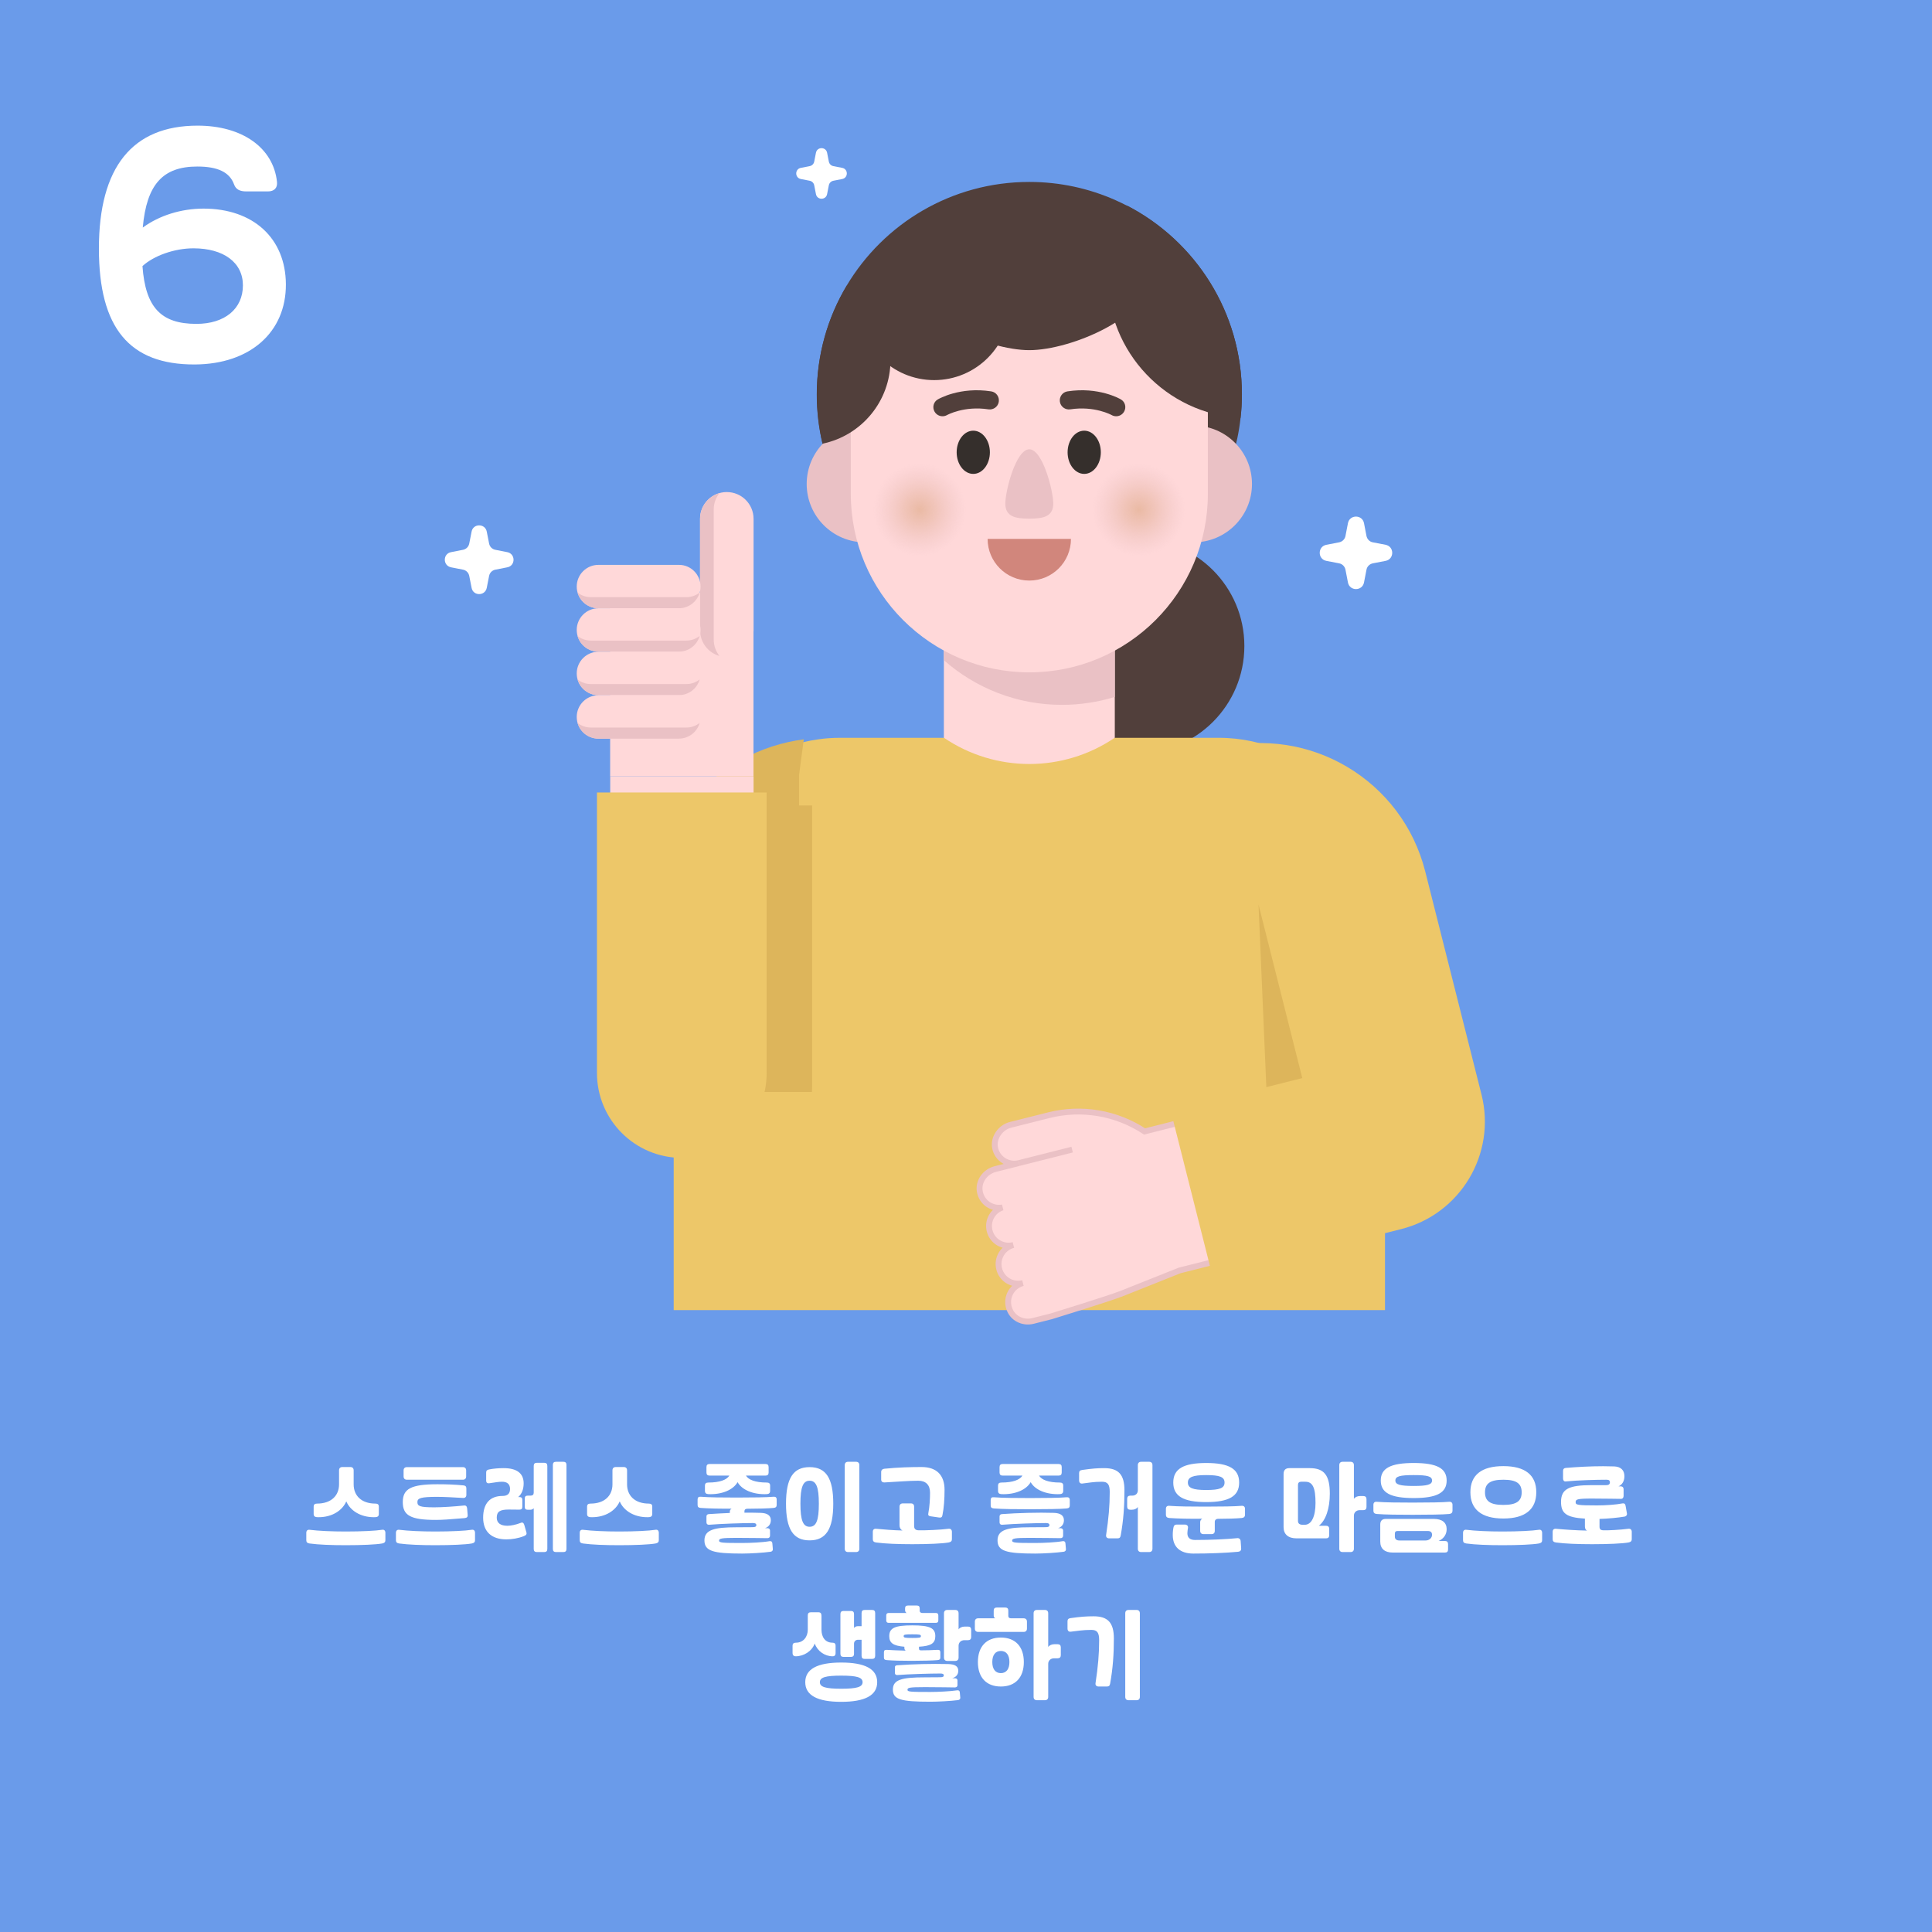
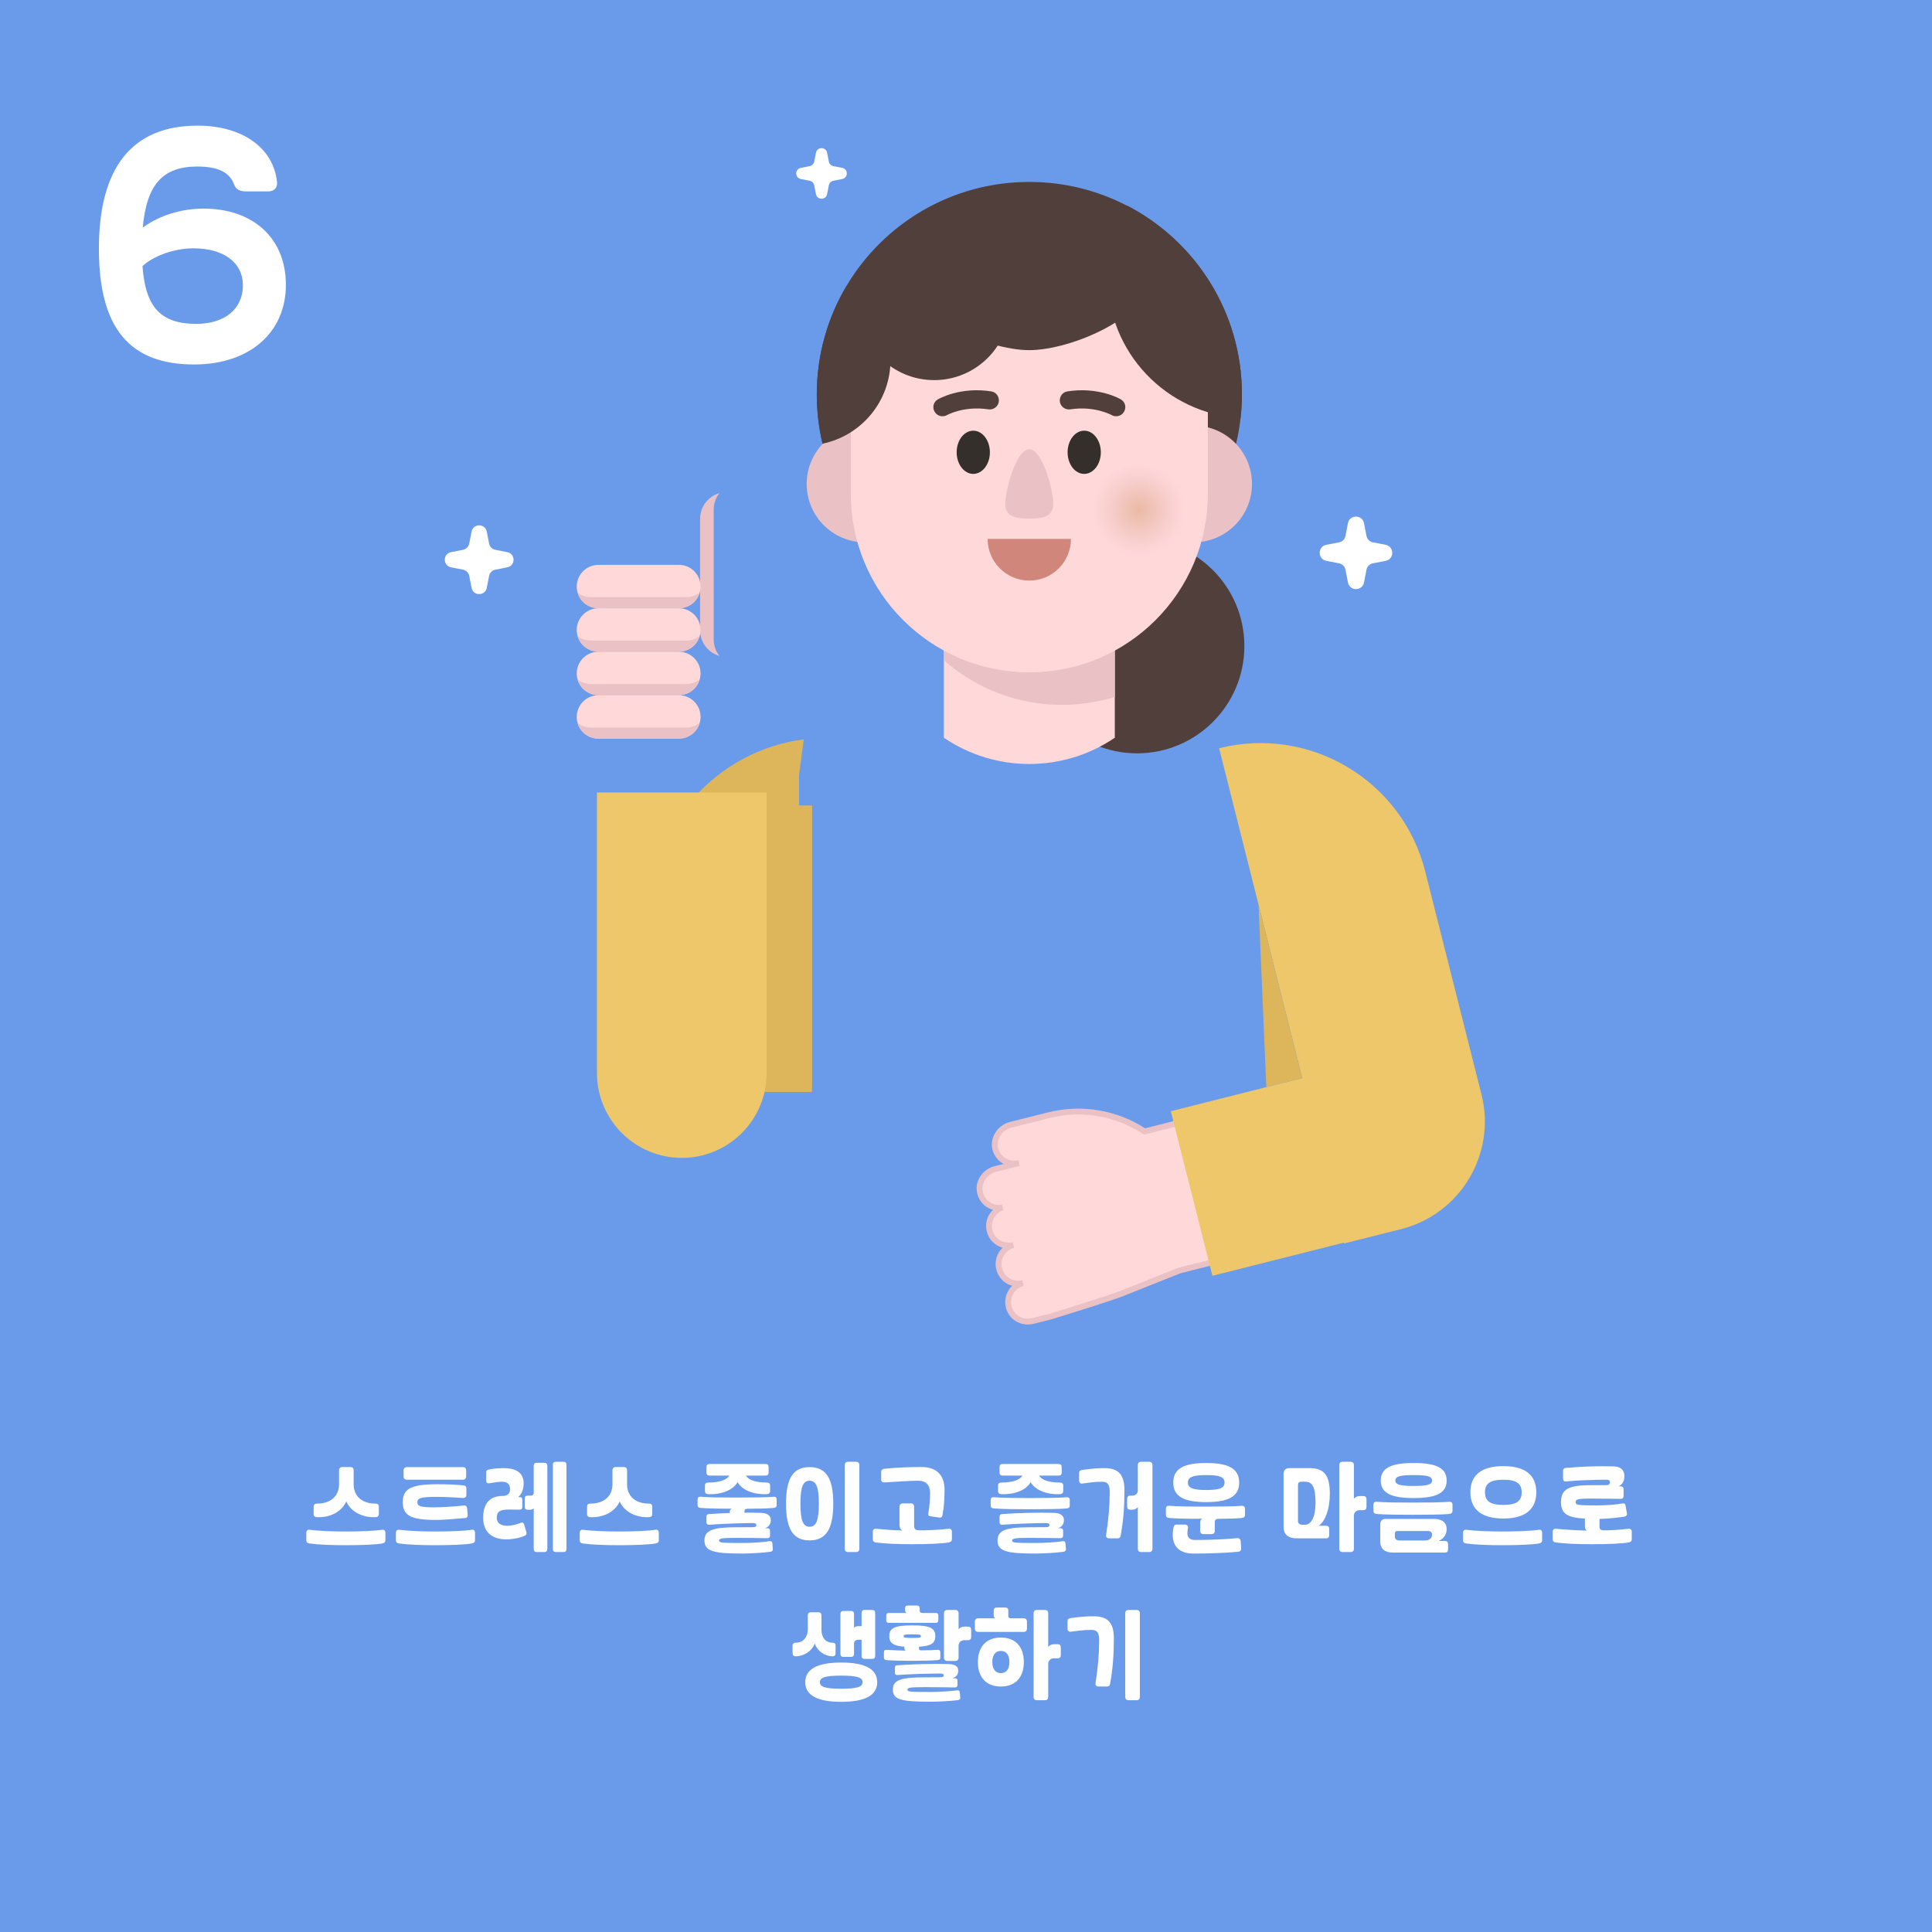
<svg xmlns="http://www.w3.org/2000/svg" width="326" height="326" viewBox="0 0 326 326" fill="none">
  <rect width="326" height="326" fill="#6A9BEA" />
  <path d="M58.434 253.339C57.771 254.869 56.054 256.008 53.776 256.008C53.385 256.008 52.926 256.008 52.926 255.481V254.206C52.926 253.883 53.113 253.713 53.487 253.713C55.901 253.713 57.21 252.353 57.21 250.466V248.103C57.21 247.746 57.414 247.542 57.771 247.542H59.114C59.471 247.542 59.675 247.746 59.675 248.103V250.466C59.675 252.353 60.967 253.713 63.364 253.713C63.738 253.713 63.925 253.883 63.925 254.206V255.481C63.925 256.008 63.466 256.008 63.075 256.008C60.797 256.008 59.08 254.869 58.434 253.339ZM52.246 258.133C53.725 258.32 55.969 258.422 58.349 258.422C61.001 258.422 63.415 258.303 64.469 258.133C64.826 258.065 65.03 258.286 65.03 258.643V259.901C65.03 260.207 64.86 260.377 64.469 260.445C63.415 260.632 61.001 260.734 58.349 260.734C55.969 260.734 53.725 260.649 52.246 260.445C51.855 260.394 51.685 260.224 51.685 259.901V258.643C51.685 258.286 51.889 258.082 52.246 258.133ZM68.662 247.559H78.097C78.454 247.559 78.658 247.763 78.658 248.12V249.123C78.658 249.48 78.454 249.684 78.097 249.684H68.662C68.305 249.684 68.101 249.48 68.101 249.123V248.12C68.101 247.763 68.305 247.559 68.662 247.559ZM78.165 250.636C78.539 250.67 78.692 250.823 78.692 251.163V252.234C78.692 252.574 78.488 252.778 78.165 252.761C76.584 252.676 75.122 252.574 73.745 252.574C71.008 252.574 70.43 252.795 70.43 253.458C70.43 254.138 70.838 254.342 73.303 254.342C74.612 254.342 76.652 254.206 78.301 254.036C78.624 254.002 78.794 254.172 78.828 254.563L78.913 255.634C78.947 255.957 78.777 256.127 78.386 256.161C75.836 256.382 74.527 256.467 73.558 256.467C69.257 256.467 67.965 255.702 67.965 253.458C67.965 251.231 69.342 250.449 73.796 250.449C75.496 250.449 76.72 250.5 78.165 250.636ZM67.37 258.133C68.849 258.32 71.093 258.422 73.473 258.422C76.125 258.422 78.539 258.303 79.593 258.133C79.95 258.065 80.154 258.286 80.154 258.643V259.901C80.154 260.207 79.984 260.377 79.593 260.445C78.539 260.632 76.125 260.734 73.473 260.734C71.093 260.734 68.849 260.649 67.37 260.445C66.979 260.394 66.809 260.224 66.809 259.901V258.643C66.809 258.286 67.013 258.082 67.37 258.133ZM84.976 247.729C87.186 247.729 88.359 248.579 88.359 250.296C88.359 251.282 88.053 252.081 87.441 252.608H87.645C87.985 252.608 88.138 252.761 88.138 253.101V254.24C88.138 254.58 87.985 254.733 87.645 254.733C86.744 254.733 86.302 254.716 85.843 254.716C84.347 254.716 83.82 255.073 83.82 256.093C83.82 256.977 84.449 257.453 85.605 257.453C86.217 257.453 87.05 257.283 87.883 256.96C87.951 256.926 88.019 256.909 88.087 256.909C88.274 256.909 88.393 257.062 88.478 257.351L88.818 258.541C88.92 258.881 88.784 259.051 88.393 259.204C87.441 259.578 86.37 259.748 85.435 259.748C82.953 259.748 81.525 258.456 81.525 256.093C81.525 253.696 82.664 252.421 84.806 252.421C85.622 252.421 86.064 252.047 86.064 251.248C86.064 250.415 85.571 250.024 84.704 250.024C84.16 250.024 83.599 250.126 82.562 250.279C82.222 250.33 82.035 250.177 82.035 249.837V248.477C82.035 248.154 82.171 248.018 82.528 247.95C83.293 247.797 84.177 247.729 84.976 247.729ZM90.059 254.495C89.94 254.648 89.736 254.75 89.498 254.75H89.039C88.699 254.75 88.546 254.597 88.546 254.257V252.863C88.546 252.523 88.699 252.37 89.039 252.37H89.532C89.872 252.37 90.059 252.2 90.059 251.877V247.355C90.059 246.998 90.229 246.828 90.586 246.828H91.827C92.184 246.828 92.354 246.998 92.354 247.355V261.363C92.354 261.72 92.184 261.89 91.827 261.89H90.586C90.229 261.89 90.059 261.72 90.059 261.363V254.495ZM93.289 247.185C93.289 246.828 93.459 246.658 93.816 246.658H95.057C95.414 246.658 95.584 246.828 95.584 247.185V261.363C95.584 261.72 95.414 261.89 95.057 261.89H93.816C93.459 261.89 93.289 261.72 93.289 261.363V247.185ZM104.569 253.339C103.906 254.869 102.189 256.008 99.911 256.008C99.52 256.008 99.061 256.008 99.061 255.481V254.206C99.061 253.883 99.248 253.713 99.622 253.713C102.036 253.713 103.345 252.353 103.345 250.466V248.103C103.345 247.746 103.549 247.542 103.906 247.542H105.249C105.606 247.542 105.81 247.746 105.81 248.103V250.466C105.81 252.353 107.102 253.713 109.499 253.713C109.873 253.713 110.06 253.883 110.06 254.206V255.481C110.06 256.008 109.601 256.008 109.21 256.008C106.932 256.008 105.215 254.869 104.569 253.339ZM98.381 258.133C99.86 258.32 102.104 258.422 104.484 258.422C107.136 258.422 109.55 258.303 110.604 258.133C110.961 258.065 111.165 258.286 111.165 258.643V259.901C111.165 260.207 110.995 260.377 110.604 260.445C109.55 260.632 107.136 260.734 104.484 260.734C102.104 260.734 99.86 260.649 98.381 260.445C97.99 260.394 97.82 260.224 97.82 259.901V258.643C97.82 258.286 98.024 258.082 98.381 258.133ZM124.271 259.493C121.772 259.493 121.33 259.595 121.33 259.952C121.33 260.326 121.857 260.36 125.206 260.36C126.6 260.36 128.725 260.258 129.847 260.054C130.119 260.003 130.306 260.139 130.323 260.411L130.408 261.397C130.425 261.635 130.272 261.805 130.017 261.839C128.793 262.009 126.617 262.145 125.223 262.145C120.31 262.145 118.865 261.72 118.865 259.918C118.865 258.133 120.531 257.708 124.237 257.708C125.172 257.708 126.243 257.691 126.991 257.691C127.433 257.691 127.62 257.589 127.62 257.351C127.62 257.096 127.45 256.994 127.025 256.994C125.41 256.994 121.653 257.113 119.647 257.283C119.375 257.3 119.205 257.147 119.205 256.875V255.889C119.205 255.634 119.341 255.498 119.647 255.481C120.701 255.413 121.908 255.345 123.149 255.294V255.073C123.149 254.852 123.251 254.665 123.455 254.563C121.449 254.58 119.613 254.546 118.236 254.444C117.845 254.41 117.709 254.257 117.709 253.934V253.033C117.709 252.676 117.879 252.523 118.236 252.557C119.698 252.676 121.976 252.693 124.356 252.693C127.008 252.693 129.456 252.659 130.51 252.557C130.867 252.523 131.054 252.676 131.054 253.033V253.934C131.054 254.24 130.918 254.41 130.527 254.444C129.694 254.529 127.705 254.58 126.141 254.58C125.767 254.58 125.614 254.733 125.614 255.022V255.243C126.583 255.243 127.518 255.243 128.368 255.277C129.456 255.311 130.068 255.702 130.068 256.518C130.068 257.181 129.694 257.657 129.082 257.861H129.49C129.745 257.861 129.932 258.014 129.932 258.252V259.136C129.932 259.374 129.762 259.544 129.49 259.544C128.249 259.544 127.382 259.493 124.271 259.493ZM119.732 247.032H129.167C129.524 247.032 129.694 247.202 129.694 247.559V248.46C129.694 248.817 129.524 248.987 129.167 248.987H125.869C126.277 249.684 127.416 250.16 129.388 250.16C129.762 250.16 129.949 250.33 129.949 250.653V251.588C129.949 251.911 129.762 252.098 129.388 252.115C127.042 252.217 125.155 251.367 124.458 250.092C123.744 251.367 121.857 252.217 119.511 252.115C119.137 252.098 118.95 251.911 118.95 251.588V250.653C118.95 250.33 119.137 250.16 119.511 250.16C121.483 250.16 122.656 249.684 123.064 248.987H119.732C119.375 248.987 119.205 248.817 119.205 248.46V247.559C119.205 247.202 119.375 247.032 119.732 247.032ZM136.607 247.559C139.378 247.559 140.602 249.429 140.602 253.73C140.602 258.031 139.361 259.918 136.607 259.918C133.853 259.918 132.629 258.031 132.629 253.73C132.629 249.429 133.853 247.559 136.607 247.559ZM135.06 253.73C135.06 256.535 135.502 257.623 136.607 257.623C137.729 257.623 138.171 256.552 138.171 253.73C138.171 250.925 137.729 249.854 136.607 249.854C135.502 249.854 135.06 250.925 135.06 253.73ZM142.54 247.219C142.54 246.862 142.744 246.658 143.101 246.658H144.444C144.801 246.658 145.005 246.862 145.005 247.219V261.329C145.005 261.686 144.801 261.89 144.444 261.89H143.101C142.744 261.89 142.54 261.686 142.54 261.329V247.219ZM157.034 255.855C156.694 255.804 156.575 255.685 156.643 255.345C156.864 254.223 156.932 252.88 156.932 251.877C156.932 250.568 156.235 249.854 154.943 249.854C153.345 249.854 151.509 250.024 149.231 250.143C148.908 250.16 148.687 249.973 148.687 249.667V248.341C148.687 248.069 148.891 247.865 149.231 247.831C151.611 247.593 153.736 247.542 155.504 247.542C158.02 247.542 159.38 248.885 159.38 251.384C159.38 252.931 159.278 254.427 159.023 255.685C158.955 256.025 158.785 256.11 158.445 256.059L157.034 255.855ZM147.837 260.275C147.446 260.224 147.276 260.054 147.276 259.731V258.473C147.276 258.116 147.48 257.929 147.837 257.963C149.078 258.082 150.761 258.218 152.291 258.252C151.985 258.116 151.781 257.793 151.781 257.368V254.24C151.781 253.883 151.985 253.679 152.342 253.679H153.702C154.059 253.679 154.246 253.883 154.246 254.24V257.504C154.246 257.963 154.484 258.201 154.977 258.218C156.15 258.252 158.717 258.133 160.043 257.963C160.4 257.912 160.621 258.116 160.621 258.473V259.731C160.621 260.037 160.451 260.207 160.06 260.275C159.006 260.462 156.592 260.564 153.94 260.564C151.56 260.564 149.316 260.479 147.837 260.275ZM178.946 259.544C177.705 259.544 176.838 259.493 173.727 259.493C171.228 259.493 170.786 259.595 170.786 259.952C170.786 260.326 171.313 260.36 174.662 260.36C176.056 260.36 178.181 260.258 179.303 260.054C179.575 260.003 179.762 260.139 179.779 260.411L179.864 261.397C179.881 261.635 179.728 261.805 179.473 261.839C178.249 262.009 176.073 262.145 174.679 262.145C169.766 262.145 168.321 261.72 168.321 259.918C168.321 258.133 169.987 257.708 173.693 257.708C174.628 257.708 175.699 257.691 176.447 257.691C176.889 257.691 177.076 257.589 177.076 257.351C177.076 257.096 176.906 256.994 176.481 256.994C174.866 256.994 171.109 257.113 169.103 257.283C168.831 257.3 168.661 257.147 168.661 256.875V255.889C168.661 255.634 168.797 255.498 169.103 255.481C171.67 255.294 175.189 255.192 177.824 255.277C178.912 255.311 179.524 255.702 179.524 256.518C179.524 257.181 179.15 257.657 178.538 257.861H178.946C179.201 257.861 179.388 258.014 179.388 258.252V259.136C179.388 259.374 179.218 259.544 178.946 259.544ZM169.188 247.032H178.623C178.98 247.032 179.15 247.202 179.15 247.559V248.46C179.15 248.817 178.98 248.987 178.623 248.987H175.325C175.733 249.684 176.872 250.16 178.844 250.16C179.218 250.16 179.405 250.33 179.405 250.653V251.588C179.405 251.911 179.218 252.098 178.844 252.115C176.498 252.217 174.611 251.367 173.914 250.092C173.2 251.367 171.313 252.217 168.967 252.115C168.593 252.098 168.406 251.911 168.406 251.588V250.653C168.406 250.33 168.593 250.16 168.967 250.16C170.939 250.16 172.112 249.684 172.52 248.987H169.188C168.831 248.987 168.661 248.817 168.661 248.46V247.559C168.661 247.202 168.831 247.032 169.188 247.032ZM167.692 252.642C169.154 252.761 171.432 252.778 173.812 252.778C176.464 252.778 178.912 252.744 179.966 252.642C180.323 252.608 180.51 252.761 180.51 253.118V254.019C180.51 254.325 180.374 254.495 179.983 254.529C178.929 254.631 176.481 254.665 173.829 254.665C171.449 254.665 169.171 254.648 167.692 254.529C167.301 254.495 167.165 254.342 167.165 254.019V253.118C167.165 252.761 167.335 252.608 167.692 252.642ZM187.253 251.758C187.253 250.483 186.913 250.024 185.944 250.024C184.448 250.024 183.734 250.211 182.612 250.33C182.289 250.364 182.085 250.16 182.085 249.803V248.562C182.085 248.239 182.238 248.086 182.612 248.035C184.329 247.797 185.111 247.729 186.318 247.729C188.732 247.729 189.735 248.817 189.735 251.469C189.735 254.189 189.565 256.535 189.106 259.085C189.038 259.459 188.885 259.578 188.528 259.578H187.168C186.794 259.578 186.59 259.357 186.641 259.017C187.066 256.229 187.253 254.07 187.253 251.758ZM191.996 247.219C191.996 246.862 192.2 246.658 192.557 246.658H193.9C194.257 246.658 194.461 246.862 194.461 247.219V261.329C194.461 261.686 194.257 261.89 193.9 261.89H192.557C192.2 261.89 191.996 261.686 191.996 261.329V254.274C191.809 254.58 191.435 254.75 190.976 254.75H190.721C190.381 254.75 190.194 254.563 190.194 254.223V252.897C190.194 252.557 190.381 252.37 190.721 252.37H191.044C191.622 252.37 191.996 252.013 191.996 251.469V247.219ZM203.533 251.418C205.828 251.418 206.627 251.095 206.627 250.16C206.627 249.225 205.828 248.902 203.533 248.902C201.272 248.902 200.439 249.242 200.439 250.16C200.439 251.078 201.272 251.418 203.533 251.418ZM202.87 256.263C200.949 256.297 198.654 256.246 197.294 256.144C196.903 256.11 196.733 255.923 196.733 255.6V254.597C196.733 254.24 196.937 254.053 197.294 254.087C198.756 254.206 201 254.223 203.38 254.223C206.032 254.223 208.446 254.189 209.5 254.087C209.857 254.053 210.078 254.24 210.078 254.597V255.6C210.078 255.906 209.908 256.11 209.517 256.144C208.684 256.229 206.984 256.28 205.59 256.28C205.182 256.28 204.978 256.484 204.978 256.807V258.303C204.978 258.66 204.791 258.864 204.434 258.864H203.074C202.717 258.864 202.513 258.66 202.513 258.303V256.858C202.513 256.586 202.649 256.382 202.87 256.263ZM197.974 250.16C197.974 247.865 199.674 246.862 203.533 246.862C207.392 246.862 209.092 247.865 209.092 250.16C209.092 252.455 207.392 253.458 203.533 253.458C199.674 253.458 197.974 252.455 197.974 250.16ZM208.922 261.839C206.78 262.043 204.026 262.145 201.357 262.145C199.13 262.145 197.889 261.023 197.889 259.017C197.889 258.439 197.94 258.133 197.991 257.81C198.059 257.419 198.229 257.249 198.552 257.249H199.895C200.286 257.249 200.507 257.47 200.456 257.81C200.422 258.048 200.354 258.422 200.354 258.711C200.354 259.476 200.813 259.85 201.646 259.85C204.213 259.85 206.95 259.731 208.769 259.544C209.092 259.51 209.33 259.714 209.347 260.071L209.432 261.278C209.449 261.601 209.279 261.805 208.922 261.839ZM219.018 256.654C219.018 257.062 219.29 257.283 219.783 257.283H220.174C221.296 257.283 221.976 255.889 221.976 253.611C221.976 251.027 221.5 250.024 220.259 250.024H219.545C219.205 250.024 219.018 250.211 219.018 250.551V256.654ZM218.797 259.578C217.369 259.578 216.587 258.898 216.587 257.674V248.715C216.587 248.069 216.91 247.729 217.556 247.729H221.007C223.438 247.729 224.39 248.936 224.39 252.047C224.39 254.529 223.693 256.586 222.537 257.453H223.761C224.101 257.453 224.288 257.64 224.288 257.98V259.051C224.288 259.391 224.101 259.578 223.761 259.578H218.797ZM228.453 261.329C228.453 261.686 228.249 261.89 227.892 261.89H226.549C226.192 261.89 225.988 261.686 225.988 261.329V247.219C225.988 246.862 226.192 246.658 226.549 246.658H227.892C228.249 246.658 228.453 246.862 228.453 247.219V252.914C228.64 252.625 229.031 252.438 229.507 252.438H230.051C230.391 252.438 230.578 252.625 230.578 252.965V254.291C230.578 254.631 230.391 254.818 230.051 254.818H229.439C228.861 254.818 228.453 255.209 228.453 255.753V261.329ZM238.545 250.738C240.874 250.738 241.639 250.5 241.639 249.82C241.639 249.123 240.908 248.902 238.545 248.902C236.182 248.902 235.451 249.123 235.451 249.82C235.451 250.5 236.216 250.738 238.545 250.738ZM240.568 259.935C241.163 259.935 241.639 259.51 241.639 258.983C241.639 258.541 241.401 258.337 240.908 258.337H235.825C235.502 258.337 235.366 258.473 235.366 258.796V259.306C235.366 259.697 235.638 259.935 236.114 259.935H240.568ZM238.392 253.543C241.044 253.543 243.458 253.509 244.512 253.407C244.869 253.373 245.09 253.56 245.09 253.917V254.92C245.09 255.226 244.92 255.43 244.529 255.464C243.475 255.566 241.061 255.6 238.409 255.6C236.029 255.6 233.785 255.583 232.306 255.464C231.915 255.43 231.745 255.243 231.745 254.92V253.917C231.745 253.56 231.949 253.373 232.306 253.407C233.768 253.526 236.012 253.543 238.392 253.543ZM232.986 249.82C232.986 247.746 234.652 246.862 238.545 246.862C242.438 246.862 244.104 247.746 244.104 249.82C244.104 251.894 242.438 252.778 238.545 252.778C234.652 252.778 232.986 251.894 232.986 249.82ZM242.744 260.02H243.815C244.172 260.02 244.342 260.207 244.342 260.547V261.448C244.342 261.805 244.172 261.975 243.815 261.975H235.026C233.649 261.975 232.901 261.329 232.901 260.122V257.249C232.901 256.62 233.207 256.297 233.836 256.297H241.928C243.339 256.297 244.104 256.909 244.104 258.031C244.104 258.932 243.594 259.646 242.744 260.02ZM253.669 256.229C249.997 256.229 248.11 254.699 248.11 251.792C248.11 248.885 249.997 247.389 253.669 247.389C257.341 247.389 259.228 248.885 259.228 251.792C259.228 254.699 257.341 256.229 253.669 256.229ZM253.669 249.684C251.442 249.684 250.575 250.33 250.575 251.809C250.575 253.288 251.442 253.934 253.669 253.934C255.896 253.934 256.763 253.288 256.763 251.809C256.763 250.33 255.896 249.684 253.669 249.684ZM247.43 258.133C248.909 258.32 251.153 258.422 253.533 258.422C256.185 258.422 258.599 258.303 259.653 258.133C260.01 258.065 260.214 258.286 260.214 258.643V259.901C260.214 260.207 260.044 260.377 259.653 260.445C258.599 260.632 256.185 260.734 253.533 260.734C251.153 260.734 248.909 260.649 247.43 260.445C247.039 260.394 246.869 260.224 246.869 259.901V258.643C246.869 258.286 247.073 258.082 247.43 258.133ZM262.554 260.275C262.163 260.224 261.993 260.054 261.993 259.731V258.473C261.993 258.116 262.197 257.929 262.554 257.963C263.829 258.082 265.903 258.235 267.79 258.269C267.552 258.15 267.433 257.912 267.433 257.555V256.246C264.254 256.059 263.404 255.328 263.404 253.424C263.404 251.197 264.815 250.602 268.521 250.602H271.02C271.462 250.602 271.649 250.432 271.649 250.126C271.649 249.803 271.479 249.684 271.054 249.684C269.439 249.684 266.192 249.769 264.186 249.973C263.914 250.007 263.744 249.803 263.744 249.463V248.205C263.744 247.899 263.88 247.729 264.186 247.695C266.158 247.525 268.385 247.406 270.51 247.406C271.156 247.406 271.785 247.423 272.397 247.44C273.485 247.491 274.097 248.069 274.097 249.089C274.097 249.922 273.723 250.534 273.094 250.806H273.519C273.774 250.806 273.961 250.993 273.961 251.282V252.404C273.961 252.71 273.791 252.914 273.519 252.914C272.278 252.914 271.666 252.863 268.555 252.863C266.056 252.863 265.869 253.016 265.869 253.475C265.869 253.934 266.141 254.019 269.49 254.019C270.884 254.019 272.669 253.9 273.791 253.679C274.063 253.628 274.25 253.764 274.301 254.104L274.522 255.362C274.573 255.651 274.386 255.855 274.131 255.906C273.06 256.093 271.258 256.263 269.898 256.297V257.589C269.898 258.031 270.068 258.201 270.544 258.218C271.377 258.252 273.434 258.133 274.76 257.963C275.117 257.912 275.338 258.116 275.338 258.473V259.731C275.338 260.037 275.168 260.207 274.777 260.275C273.723 260.462 271.309 260.564 268.657 260.564C266.277 260.564 264.033 260.479 262.554 260.275ZM135.877 283.847C135.877 281.62 137.934 280.532 141.946 280.532C145.958 280.532 148.015 281.62 148.015 283.847C148.015 286.074 145.958 287.162 141.946 287.162C137.934 287.162 135.877 286.074 135.877 283.847ZM145.38 272.185C145.38 271.828 145.55 271.658 145.907 271.658H147.148C147.505 271.658 147.675 271.828 147.675 272.185V279.393C147.675 279.75 147.505 279.92 147.148 279.92H145.907C145.55 279.92 145.38 279.75 145.38 279.393V276.69H144.768C144.394 276.69 144.105 276.962 144.105 277.336V279.053C144.105 279.41 143.935 279.58 143.578 279.58H142.337C141.98 279.58 141.81 279.41 141.81 279.053V272.355C141.81 271.998 141.98 271.828 142.337 271.828H143.578C143.935 271.828 144.105 271.998 144.105 272.355V274.701C144.241 274.514 144.479 274.395 144.768 274.395H145.38V272.185ZM138.614 274.99C138.614 276.231 139.243 277.183 140.467 277.183C140.824 277.183 140.994 277.353 140.994 277.676V278.951C140.994 279.274 140.841 279.478 140.501 279.478C139.158 279.478 137.917 278.594 137.475 277.319C136.999 278.628 135.622 279.478 134.262 279.478C133.905 279.478 133.735 279.257 133.735 278.951V277.676C133.735 277.353 133.922 277.183 134.296 277.183C135.571 277.183 136.302 276.18 136.302 274.99V272.576C136.302 272.219 136.472 272.049 136.829 272.049H138.087C138.444 272.049 138.614 272.219 138.614 272.661V274.99ZM141.946 284.952C144.581 284.952 145.55 284.663 145.55 283.847C145.55 283.031 144.581 282.742 141.946 282.742C139.311 282.742 138.342 283.031 138.342 283.847C138.342 284.663 139.311 284.952 141.946 284.952ZM156.07 284.68C153.401 284.68 153.129 284.782 153.129 285.122C153.129 285.462 153.486 285.496 157.005 285.496C158.229 285.496 160.354 285.394 161.476 285.224C161.748 285.173 161.935 285.292 161.952 285.547L162.037 286.465C162.054 286.686 161.901 286.839 161.646 286.873C160.422 287.026 158.246 287.145 157.022 287.145C151.939 287.145 150.664 286.754 150.664 285.088C150.664 283.422 152.16 283.031 156.036 283.031C156.801 283.031 157.872 283.014 158.62 283.014C159.062 283.014 159.249 282.929 159.249 282.708C159.249 282.47 159.079 282.385 158.654 282.385C156.869 282.385 153.418 282.487 151.412 282.64C151.14 282.657 151.004 282.521 151.004 282.266V281.348C151.004 281.127 151.106 281.008 151.412 280.991C153.979 280.804 157.192 280.719 159.997 280.787C161.17 280.821 161.697 281.178 161.697 281.926C161.697 282.572 161.306 282.997 160.677 283.184H161.119C161.374 283.184 161.561 283.32 161.561 283.541V284.357C161.561 284.578 161.391 284.731 161.119 284.731C159.878 284.731 159.181 284.68 156.07 284.68ZM153.945 274.259C156.92 274.259 157.821 274.718 157.821 276.078C157.821 277.251 157.158 277.744 155.067 277.863V278.152C155.067 278.39 155.152 278.475 155.424 278.475C156.359 278.475 157.328 278.441 158.161 278.39C158.518 278.373 158.671 278.475 158.671 278.832V279.648C158.671 279.954 158.569 280.09 158.178 280.124C157.464 280.192 155.492 280.243 153.86 280.243C151.99 280.243 150.783 280.209 149.644 280.124C149.253 280.09 149.151 279.971 149.151 279.648V278.832C149.151 278.475 149.287 278.373 149.644 278.39C150.409 278.441 151.582 278.492 152.823 278.526C152.687 278.441 152.602 278.271 152.602 278.084V277.863C150.681 277.71 150.052 277.2 150.052 276.078C150.052 274.718 150.953 274.259 153.945 274.259ZM161.748 279.699C161.748 280.056 161.544 280.26 161.187 280.26H159.844C159.487 280.26 159.283 280.056 159.283 279.699V272.219C159.283 271.862 159.487 271.658 159.844 271.658H161.187C161.544 271.658 161.748 271.862 161.748 272.219V274.939C161.935 274.65 162.326 274.463 162.802 274.463H163.346C163.686 274.463 163.873 274.65 163.873 274.99V276.231C163.873 276.571 163.686 276.758 163.346 276.758H162.734C162.156 276.758 161.748 277.149 161.748 277.693V279.699ZM155.186 271.386V271.794C155.186 272.015 155.339 272.168 155.645 272.168H157.906C158.195 272.168 158.331 272.304 158.331 272.593V273.409C158.331 273.698 158.195 273.834 157.906 273.834H149.967C149.678 273.834 149.542 273.698 149.542 273.409V272.593C149.542 272.304 149.678 272.168 149.967 272.168H152.976C152.806 272.066 152.721 271.913 152.721 271.675V271.386C152.721 271.063 152.874 270.91 153.231 270.91H154.676C155.033 270.91 155.186 271.063 155.186 271.386ZM152.483 276.078C152.483 276.333 152.653 276.384 153.928 276.384C155.22 276.384 155.39 276.333 155.39 276.078C155.39 275.823 155.22 275.772 153.928 275.772C152.653 275.772 152.483 275.823 152.483 276.078ZM168.882 282.317C169.8 282.317 170.327 281.637 170.327 280.447C170.327 279.257 169.8 278.577 168.882 278.577C167.964 278.577 167.437 279.257 167.437 280.447C167.437 281.637 167.964 282.317 168.882 282.317ZM168.882 276.316C171.33 276.316 172.758 277.846 172.758 280.447C172.758 283.048 171.33 284.578 168.882 284.578C166.434 284.578 165.006 283.048 165.006 280.447C165.006 277.846 166.434 276.316 168.882 276.316ZM176.872 286.329C176.872 286.686 176.668 286.89 176.311 286.89H174.968C174.611 286.89 174.407 286.686 174.407 286.329V272.219C174.407 271.862 174.611 271.658 174.968 271.658H176.311C176.668 271.658 176.872 271.862 176.872 272.219V277.914C177.059 277.625 177.45 277.438 177.926 277.438H178.47C178.81 277.438 178.997 277.625 178.997 277.965V279.291C178.997 279.631 178.81 279.818 178.47 279.818H177.858C177.28 279.818 176.872 280.209 176.872 280.753V286.329ZM170.14 272.695C170.14 272.916 170.293 273.069 170.599 273.069H172.724C173.081 273.069 173.285 273.273 173.285 273.63V274.803C173.285 275.16 173.081 275.364 172.724 275.364H165.057C164.7 275.364 164.496 275.16 164.496 274.803V273.63C164.496 273.273 164.7 273.069 165.057 273.069H167.93C167.76 272.967 167.675 272.814 167.675 272.576V271.777C167.675 271.42 167.845 271.25 168.202 271.25H169.613C169.97 271.25 170.14 271.42 170.14 271.777V272.695ZM184.856 284.017C185.281 281.229 185.468 279.07 185.468 276.758C185.468 275.483 185.128 275.024 184.159 275.024C182.663 275.024 181.779 275.211 180.657 275.33C180.334 275.364 180.13 275.16 180.13 274.803V273.562C180.13 273.239 180.283 273.086 180.657 273.035C182.374 272.797 183.326 272.729 184.533 272.729C186.947 272.729 187.95 273.817 187.95 276.469C187.95 279.189 187.78 281.535 187.321 284.085C187.253 284.459 187.1 284.578 186.743 284.578H185.383C185.009 284.578 184.805 284.357 184.856 284.017ZM189.871 272.219C189.871 271.862 190.075 271.658 190.432 271.658H191.775C192.132 271.658 192.336 271.862 192.336 272.219V286.329C192.336 286.686 192.132 286.89 191.775 286.89H190.432C190.075 286.89 189.871 286.686 189.871 286.329V272.219Z" fill="white" />
  <path d="M33.289 28.1C27.489 28.1 24.739 31.1 24.09 38.4C26.89 36.35 30.59 35.2 34.34 35.2C42.739 35.2 48.19 40.2 48.239 47.95C48.289 56.05 42.19 61.45 32.889 61.5C21.84 61.55 16.689 55.35 16.689 41.95C16.689 28.2 22.34 21.2 33.34 21.2C40.889 21.2 46.139 24.95 46.739 30.7C46.84 31.7 46.289 32.3 45.19 32.3H41.59C40.44 32.3 39.789 31.95 39.489 31.1C38.739 29.05 36.739 28.1 33.289 28.1ZM24.04 44.9C24.54 51.9 27.189 54.65 33.139 54.65C37.94 54.65 40.989 52.1 40.989 48.15C40.989 44.3 37.739 41.9 32.639 41.9C29.439 41.9 25.939 43.15 24.04 44.9Z" fill="white" />
  <path d="M191.863 127.115C201.863 127.115 209.97 119.009 209.97 109.008C209.97 99.008 201.863 90.902 191.863 90.902C181.863 90.902 173.756 99.008 173.756 109.008C173.756 119.009 181.863 127.115 191.863 127.115Z" fill="#513F3B" />
  <path d="M209.555 66.545C209.555 67.893 209.479 69.226 209.326 70.528V70.543C207.35 88.466 192.138 102.422 173.679 102.422C156.721 102.422 142.536 90.672 138.782 74.863C138.154 72.198 137.817 69.41 137.817 66.56C137.817 59.851 139.656 53.57 142.857 48.208C149.107 37.715 160.581 30.699 173.679 30.699C178.857 30.699 183.789 31.802 188.232 33.778C188.906 34.069 189.564 34.406 190.208 34.728C201.712 40.687 209.555 52.697 209.555 66.545Z" fill="#513F3B" />
-   <path d="M233.7 154.475V221.066H113.677V154.475C113.677 139.248 124.293 126.671 138.064 124.756C139.259 124.572 140.5 124.496 141.741 124.496H205.651C221.138 124.481 233.7 137.9 233.7 154.475Z" fill="#EDC769" />
  <path d="M188.109 103.907V124.48C179.408 130.393 167.965 130.393 159.264 124.48V103.907H188.109Z" fill="#FFD8D9" />
  <path d="M188.109 103.907V117.602C185.29 118.46 182.288 118.935 179.193 118.935C171.549 118.935 164.579 116.086 159.264 111.398V103.892H188.109V103.907Z" fill="#EAC1C5" />
  <path d="M145.968 91.514C151.408 91.514 155.818 87.105 155.818 81.664C155.818 76.224 151.408 71.814 145.968 71.814C140.528 71.814 136.118 76.224 136.118 81.664C136.118 87.105 140.528 91.514 145.968 91.514Z" fill="#EAC1C5" />
  <path d="M201.406 91.514C206.846 91.514 211.256 87.105 211.256 81.664C211.256 76.224 206.846 71.814 201.406 71.814C195.966 71.814 191.556 76.224 191.556 81.664C191.556 87.105 195.966 91.514 201.406 91.514Z" fill="#EAC1C5" />
  <path d="M203.811 65.916V83.334C203.811 99.97 190.331 113.451 173.695 113.451C157.058 113.451 143.562 99.97 143.562 83.334V65.916C143.562 64.645 143.639 63.389 143.808 62.148C145.646 47.304 158.33 35.815 173.695 35.815C182.013 35.815 189.534 39.185 194.988 44.639C200.426 50.061 203.811 57.598 203.811 65.916Z" fill="#FFD8D9" />
  <path d="M164.227 79.964C165.775 79.964 167.031 78.332 167.031 76.318C167.031 74.305 165.775 72.672 164.227 72.672C162.679 72.672 161.424 74.305 161.424 76.318C161.424 78.332 162.679 79.964 164.227 79.964Z" fill="#352F2C" />
  <path d="M182.947 79.964C184.495 79.964 185.75 78.332 185.75 76.318C185.75 74.305 184.495 72.672 182.947 72.672C181.399 72.672 180.144 74.305 180.144 76.318C180.144 78.332 181.399 79.964 182.947 79.964Z" fill="#352F2C" />
  <path d="M159.035 70.237C158.499 70.237 157.993 69.961 157.702 69.471C157.273 68.736 157.518 67.801 158.254 67.387C158.407 67.296 162.007 65.227 167.246 66.039C168.088 66.162 168.655 66.943 168.533 67.786C168.41 68.628 167.614 69.195 166.786 69.072C162.666 68.444 159.832 70.022 159.801 70.037C159.556 70.175 159.295 70.237 159.035 70.237Z" fill="#513F3B" />
  <path d="M188.34 70.237C188.876 70.237 189.381 69.961 189.672 69.471C190.101 68.736 189.856 67.801 189.121 67.387C188.968 67.296 185.368 65.227 180.129 66.039C179.286 66.162 178.719 66.943 178.842 67.786C178.964 68.628 179.761 69.195 180.588 69.072C184.709 68.444 187.543 70.022 187.574 70.037C187.819 70.175 188.079 70.237 188.34 70.237Z" fill="#513F3B" />
  <path d="M177.724 84.988C177.724 87.225 175.916 87.516 173.68 87.516C171.443 87.516 169.636 87.225 169.636 84.988C169.636 82.752 171.443 75.812 173.68 75.812C175.916 75.812 177.724 82.752 177.724 84.988Z" fill="#EAC1C5" />
-   <path d="M155.19 93.843C159.513 93.843 163.018 90.338 163.018 86.015C163.018 81.692 159.513 78.187 155.19 78.187C150.867 78.187 147.362 81.692 147.362 86.015C147.362 90.338 150.867 93.843 155.19 93.843Z" fill="url(#paint0_radial_1042_15573)" />
  <path d="M192.17 93.843C196.493 93.843 199.998 90.338 199.998 86.015C199.998 81.692 196.493 78.187 192.17 78.187C187.847 78.187 184.342 81.692 184.342 86.015C184.342 90.338 187.847 93.843 192.17 93.843Z" fill="url(#paint1_radial_1042_15573)" />
  <path d="M137.037 135.893V183.244C137.037 183.581 137.022 183.918 137.006 184.255H109.57V154.475C109.57 139.248 120.922 126.671 135.628 124.756L134.831 130.761V135.908H137.037V135.893Z" fill="#DDB55B" />
-   <path d="M127.156 131.006V179.674C127.156 183.014 125.808 186.047 123.618 188.237C121.427 190.428 118.409 191.776 115.07 191.776C108.391 191.776 102.968 186.353 102.968 179.674V131.006H127.156Z" fill="#FFD8D9" />
+   <path d="M127.156 131.006V179.674C127.156 183.014 125.808 186.047 123.618 188.237C121.427 190.428 118.409 191.776 115.07 191.776C108.391 191.776 102.968 186.353 102.968 179.674H127.156Z" fill="#FFD8D9" />
  <path d="M115.054 195.377C107.149 195.377 100.73 188.974 100.73 181.054V133.719H129.361V181.054C129.377 188.958 122.958 195.377 115.054 195.377Z" fill="#EDC769" />
  <path d="M170.448 221.172C169.513 219.212 170.616 217.006 172.608 216.5C170.831 216.945 169.038 215.872 168.594 214.095C168.15 212.318 169.222 210.526 170.999 210.082C169.222 210.526 167.43 209.454 166.986 207.677C166.557 205.976 167.522 204.276 169.161 203.74C167.384 204.061 165.653 202.897 165.331 201.059C165.025 199.328 166.25 197.689 167.951 197.26L171.949 196.249C170.126 196.708 168.273 195.559 167.905 193.675C167.568 191.975 168.839 190.213 170.524 189.8L176.974 188.176C182.504 186.782 188.371 187.777 193.135 190.918L238.923 179.367C242.186 192.327 234.327 205.486 221.368 208.749L199.048 214.371L189.213 218.293C187.115 219.12 177.357 222.122 177.357 222.122L176.315 222.383L174.323 222.888C172.776 223.287 171.122 222.597 170.448 221.172Z" fill="#FFD8D9" stroke="#EAC1C5" stroke-width="0.987" stroke-miterlimit="10" />
  <path d="M197.562 187.501L219.743 181.91L205.711 126.256C221.045 122.396 236.609 131.695 240.485 147.029L249.983 184.682C252.51 194.701 246.429 204.873 236.41 207.4L226.79 209.821L226.759 209.683L204.578 215.274L197.562 187.501Z" fill="#EDC769" />
-   <path d="M171.933 196.248L180.909 193.981" stroke="#EAC1C5" stroke-width="0.987" stroke-miterlimit="10" />
  <path d="M212.359 152.621L219.743 181.91L213.677 183.442L212.359 152.621Z" fill="#DDB55B" />
  <path d="M157.625 64.139C164.69 64.139 170.416 58.413 170.416 51.348C170.416 44.284 164.69 38.557 157.625 38.557C150.561 38.557 144.834 44.284 144.834 51.348C144.834 58.413 150.561 64.139 157.625 64.139Z" fill="#513F3B" />
  <path d="M194.314 46.293C194.314 53.355 180.757 59.084 173.68 59.084C166.602 59.084 153.198 53.355 153.198 46.293C153.198 39.231 166.618 33.502 173.68 33.502C180.741 33.502 194.314 39.231 194.314 46.293Z" fill="#513F3B" />
  <path d="M150.258 60.769C150.258 67.709 145.34 73.514 138.799 74.862C138.171 72.197 137.834 69.409 137.834 66.56C137.834 59.85 139.672 53.569 142.874 48.208C147.286 50.644 150.258 55.362 150.258 60.769Z" fill="#513F3B" />
  <path d="M209.555 66.544C209.555 67.892 209.479 69.225 209.325 70.527C196.841 69.823 186.914 59.483 186.914 46.814C186.914 42.387 188.124 38.266 190.223 34.712C201.712 40.686 209.555 52.696 209.555 66.544Z" fill="#513F3B" />
  <path d="M180.71 90.932C180.71 94.823 177.57 97.963 173.679 97.963C169.803 97.963 166.647 94.823 166.647 90.932H180.71Z" fill="#D1867C" />
-   <path d="M127.142 99.986H102.954V131.006H127.142V99.986Z" fill="#FFD8D9" />
-   <path d="M122.636 110.877C120.139 110.877 118.117 108.855 118.117 106.358V87.547C118.117 85.05 120.139 83.028 122.636 83.028C125.133 83.028 127.155 85.05 127.155 87.547V106.358C127.155 108.855 125.133 110.877 122.636 110.877Z" fill="#FFD8D9" />
  <path d="M121.395 110.678C119.511 110.158 118.132 108.411 118.132 106.358V87.532C118.132 85.479 119.511 83.733 121.395 83.212C120.797 83.962 120.43 84.943 120.43 85.984V107.906C120.43 108.947 120.797 109.928 121.395 110.678Z" fill="#EAC1C5" />
  <path d="M118.21 98.975C118.21 100.997 116.571 102.636 114.549 102.636H100.977C98.955 102.636 97.315 100.997 97.315 98.975C97.315 96.953 98.955 95.314 100.977 95.314H114.549C116.571 95.299 118.21 96.953 118.21 98.975Z" fill="#FFD8D9" />
  <path d="M118.058 99.986C117.629 101.518 116.22 102.637 114.55 102.637H100.962C99.292 102.637 97.883 101.518 97.454 99.986C98.067 100.477 98.863 100.768 99.706 100.768H115.806C116.649 100.768 117.445 100.477 118.058 99.986Z" fill="#EAC1C5" />
  <path d="M118.21 106.297C118.21 108.319 116.571 109.958 114.549 109.958H100.977C98.955 109.958 97.315 108.319 97.315 106.297C97.315 104.275 98.955 102.636 100.977 102.636H114.549C116.571 102.636 118.21 104.275 118.21 106.297Z" fill="#FFD8D9" />
  <path d="M118.058 107.308C117.629 108.84 116.22 109.958 114.55 109.958H100.962C99.292 109.958 97.883 108.84 97.454 107.308C98.067 107.798 98.863 108.089 99.706 108.089H115.806C116.649 108.089 117.445 107.798 118.058 107.308Z" fill="#EAC1C5" />
  <path d="M118.21 113.634C118.21 115.656 116.571 117.296 114.549 117.296H100.977C98.955 117.296 97.315 115.656 97.315 113.634C97.315 111.612 98.955 109.973 100.977 109.973H114.549C116.571 109.973 118.21 111.612 118.21 113.634Z" fill="#FFD8D9" />
  <path d="M118.058 114.645C117.629 116.177 116.22 117.295 114.55 117.295H100.962C99.292 117.295 97.883 116.177 97.454 114.645C98.067 115.135 98.863 115.426 99.706 115.426H115.806C116.649 115.426 117.445 115.135 118.058 114.645Z" fill="#EAC1C5" />
  <path d="M118.21 120.972C118.21 122.994 116.571 124.633 114.549 124.633H100.977C98.955 124.633 97.315 122.994 97.315 120.972C97.315 118.95 98.955 117.311 100.977 117.311H114.549C116.571 117.296 118.21 118.935 118.21 120.972Z" fill="#FFD8D9" />
  <path d="M118.058 121.983C117.629 123.515 116.22 124.633 114.55 124.633H100.962C99.292 124.633 97.883 123.515 97.454 121.983C98.067 122.473 98.863 122.764 99.706 122.764H115.806C116.649 122.764 117.445 122.473 118.058 121.983Z" fill="#EAC1C5" />
  <path d="M82.134 89.706L82.532 91.728C82.639 92.249 83.038 92.663 83.574 92.77L85.596 93.168C87.005 93.444 87.005 95.466 85.596 95.727L83.574 96.125C83.053 96.232 82.639 96.63 82.532 97.167L82.134 99.189C81.858 100.598 79.836 100.598 79.576 99.189L79.177 97.167C79.07 96.646 78.672 96.232 78.136 96.125L76.114 95.727C74.704 95.451 74.704 93.429 76.114 93.168L78.136 92.77C78.657 92.663 79.07 92.265 79.177 91.728L79.576 89.706C79.836 88.297 81.858 88.297 82.134 89.706Z" fill="white" />
  <path d="M139.564 25.781L139.855 27.267C139.932 27.65 140.223 27.956 140.621 28.033L142.107 28.324C143.149 28.523 143.149 30.009 142.107 30.208L140.621 30.5C140.238 30.576 139.932 30.867 139.855 31.265L139.564 32.751C139.365 33.793 137.879 33.793 137.68 32.751L137.389 31.265C137.312 30.882 137.021 30.576 136.623 30.5L135.137 30.208C134.095 30.009 134.095 28.523 135.137 28.324L136.623 28.033C137.006 27.956 137.312 27.666 137.389 27.267L137.68 25.781C137.879 24.74 139.365 24.74 139.564 25.781Z" fill="white" />
  <path d="M230.159 88.282L230.573 90.427C230.68 90.978 231.109 91.423 231.661 91.514L233.805 91.928C235.291 92.219 235.291 94.349 233.805 94.639L231.661 95.053C231.109 95.16 230.665 95.589 230.573 96.141L230.159 98.285C229.868 99.771 227.739 99.771 227.448 98.285L227.034 96.141C226.927 95.589 226.498 95.145 225.947 95.053L223.802 94.639C222.316 94.349 222.316 92.219 223.802 91.928L225.947 91.514C226.498 91.407 226.942 90.978 227.034 90.427L227.448 88.282C227.739 86.796 229.868 86.796 230.159 88.282Z" fill="white" />
  <defs>
    <radialGradient id="paint0_radial_1042_15573" cx="0" cy="0" r="1" gradientUnits="userSpaceOnUse" gradientTransform="translate(155.193 86.016) scale(7.833)">
      <stop stop-color="#EABAA4" />
      <stop offset="0.338" stop-color="#EABBAA" stop-opacity="0.662" />
      <stop offset="0.778" stop-color="#EABFBA" stop-opacity="0.222" />
      <stop offset="1" stop-color="#EAC1C5" stop-opacity="0" />
    </radialGradient>
    <radialGradient id="paint1_radial_1042_15573" cx="0" cy="0" r="1" gradientUnits="userSpaceOnUse" gradientTransform="translate(192.177 86.016) rotate(180) scale(7.833)">
      <stop stop-color="#EABAA4" />
      <stop offset="0.338" stop-color="#EABBAA" stop-opacity="0.662" />
      <stop offset="0.778" stop-color="#EABFBA" stop-opacity="0.222" />
      <stop offset="1" stop-color="#EAC1C5" stop-opacity="0" />
    </radialGradient>
  </defs>
</svg>